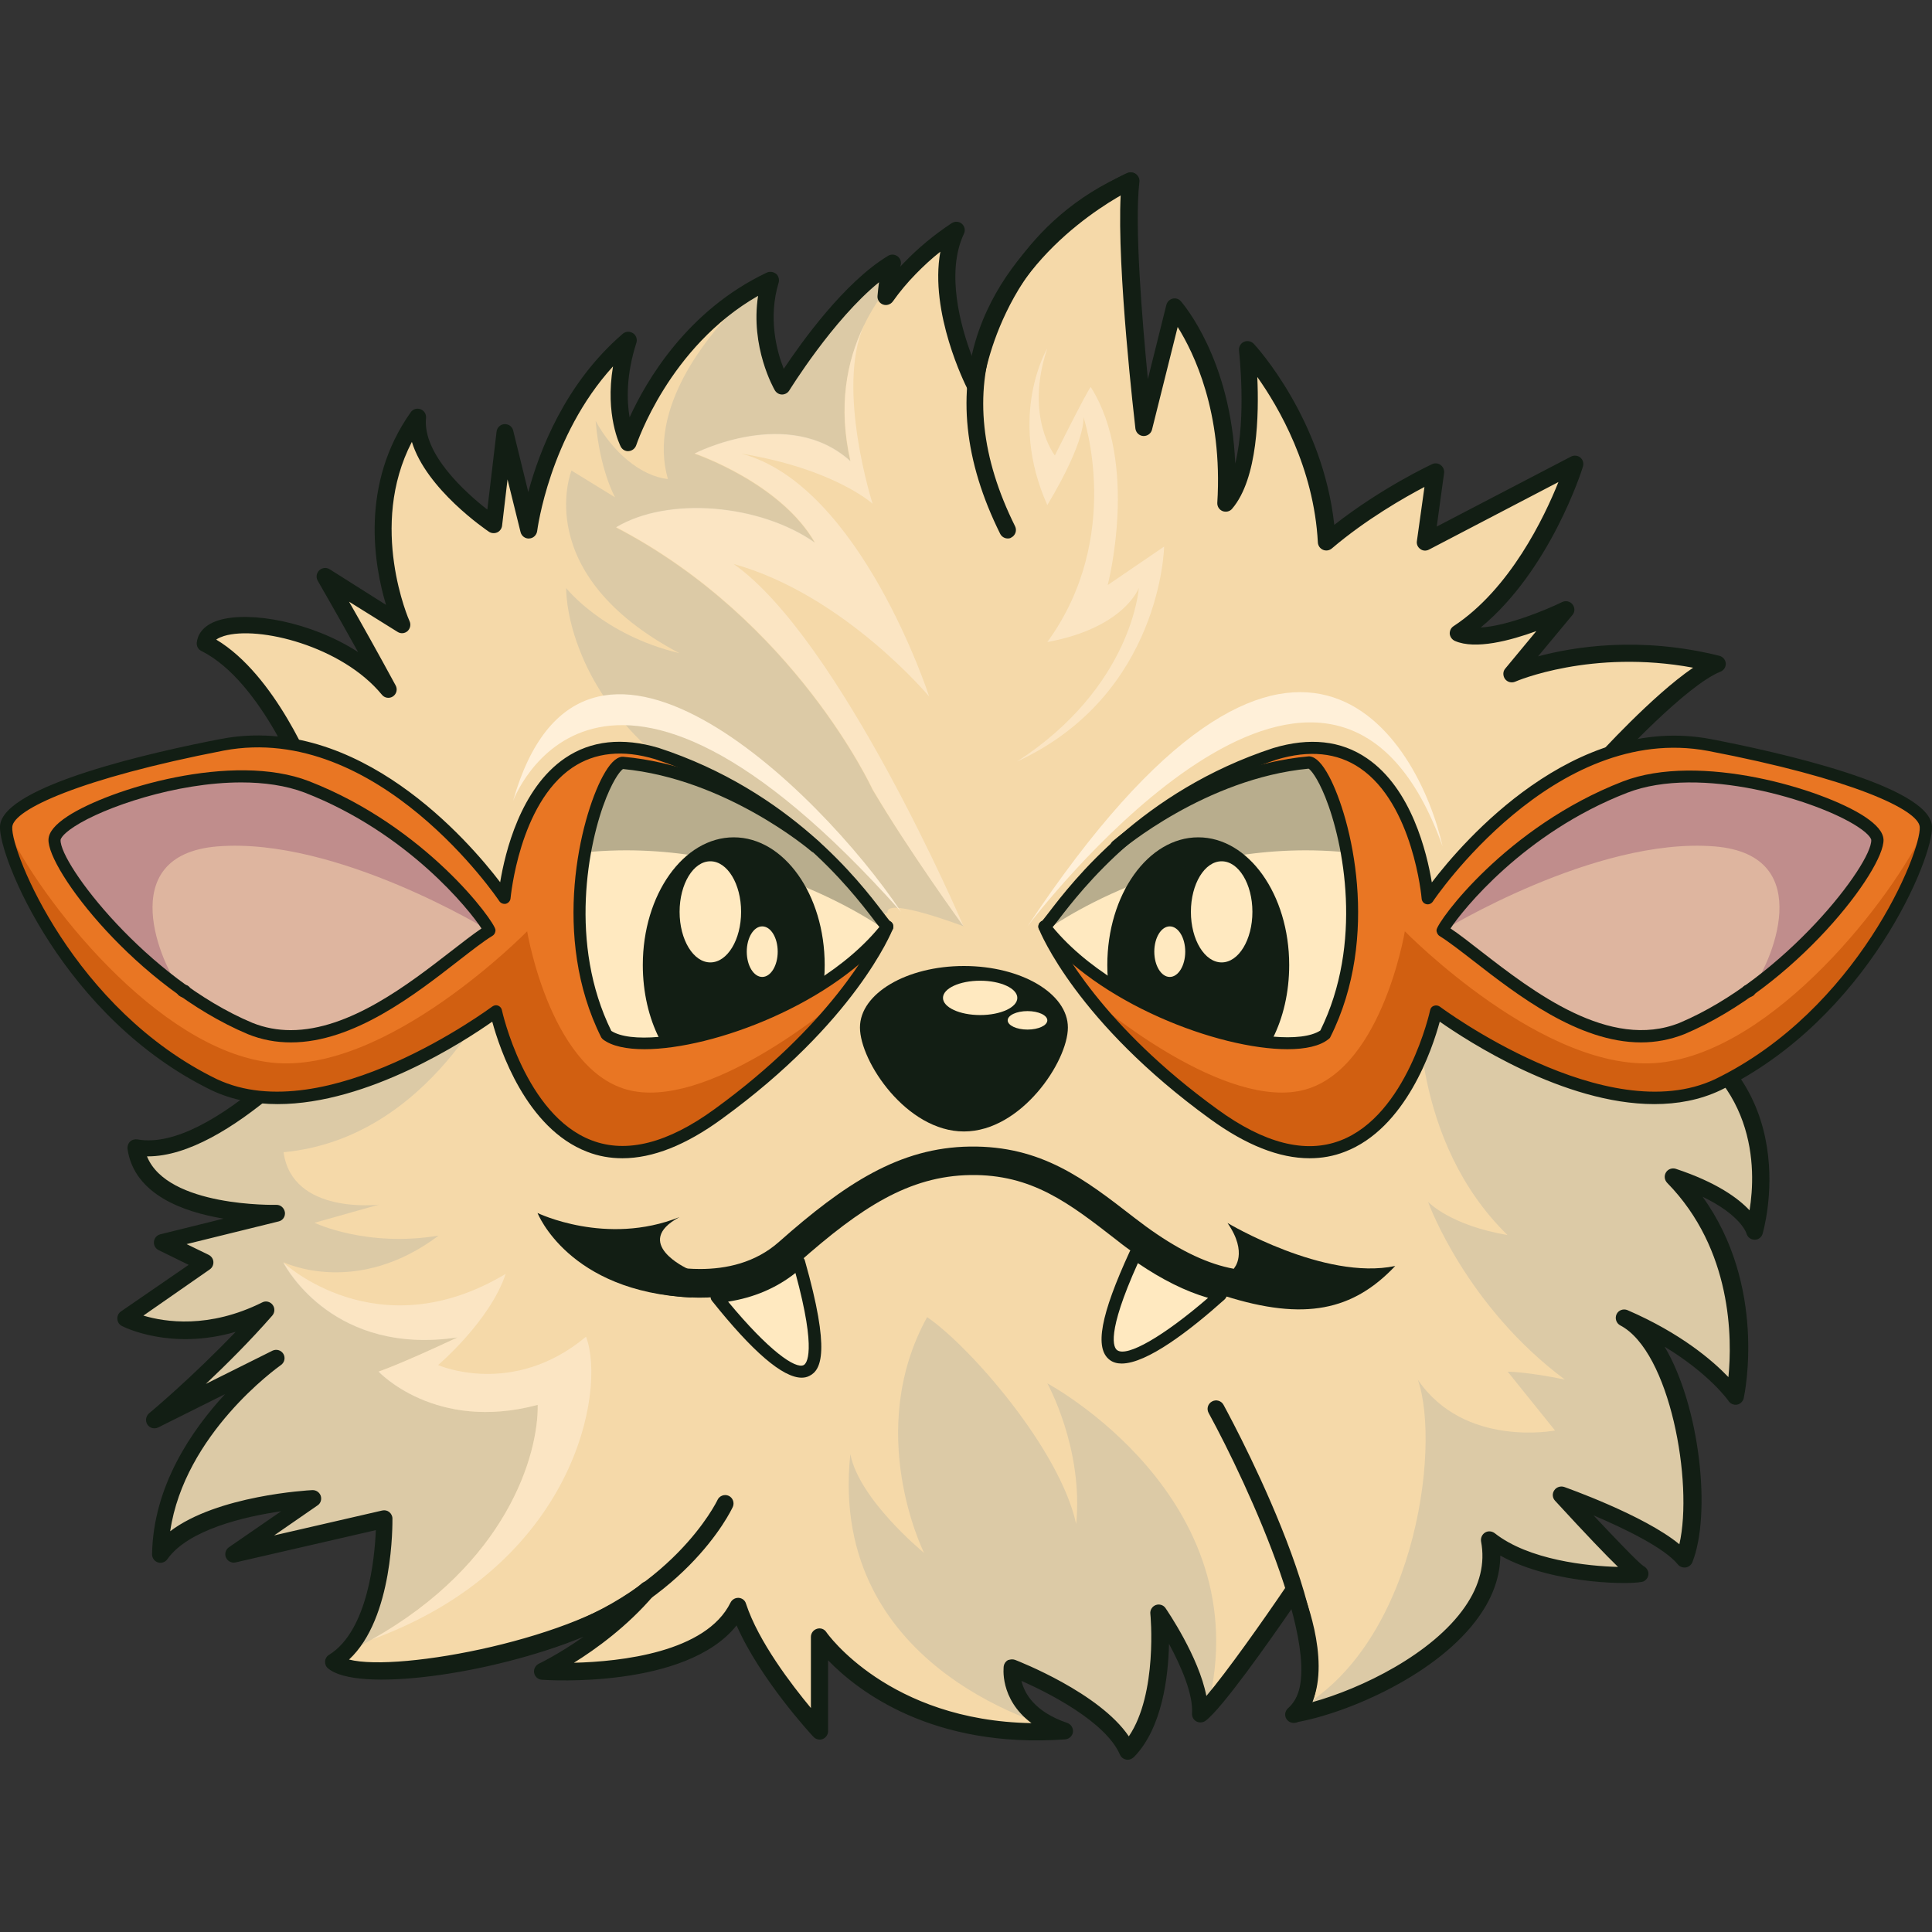
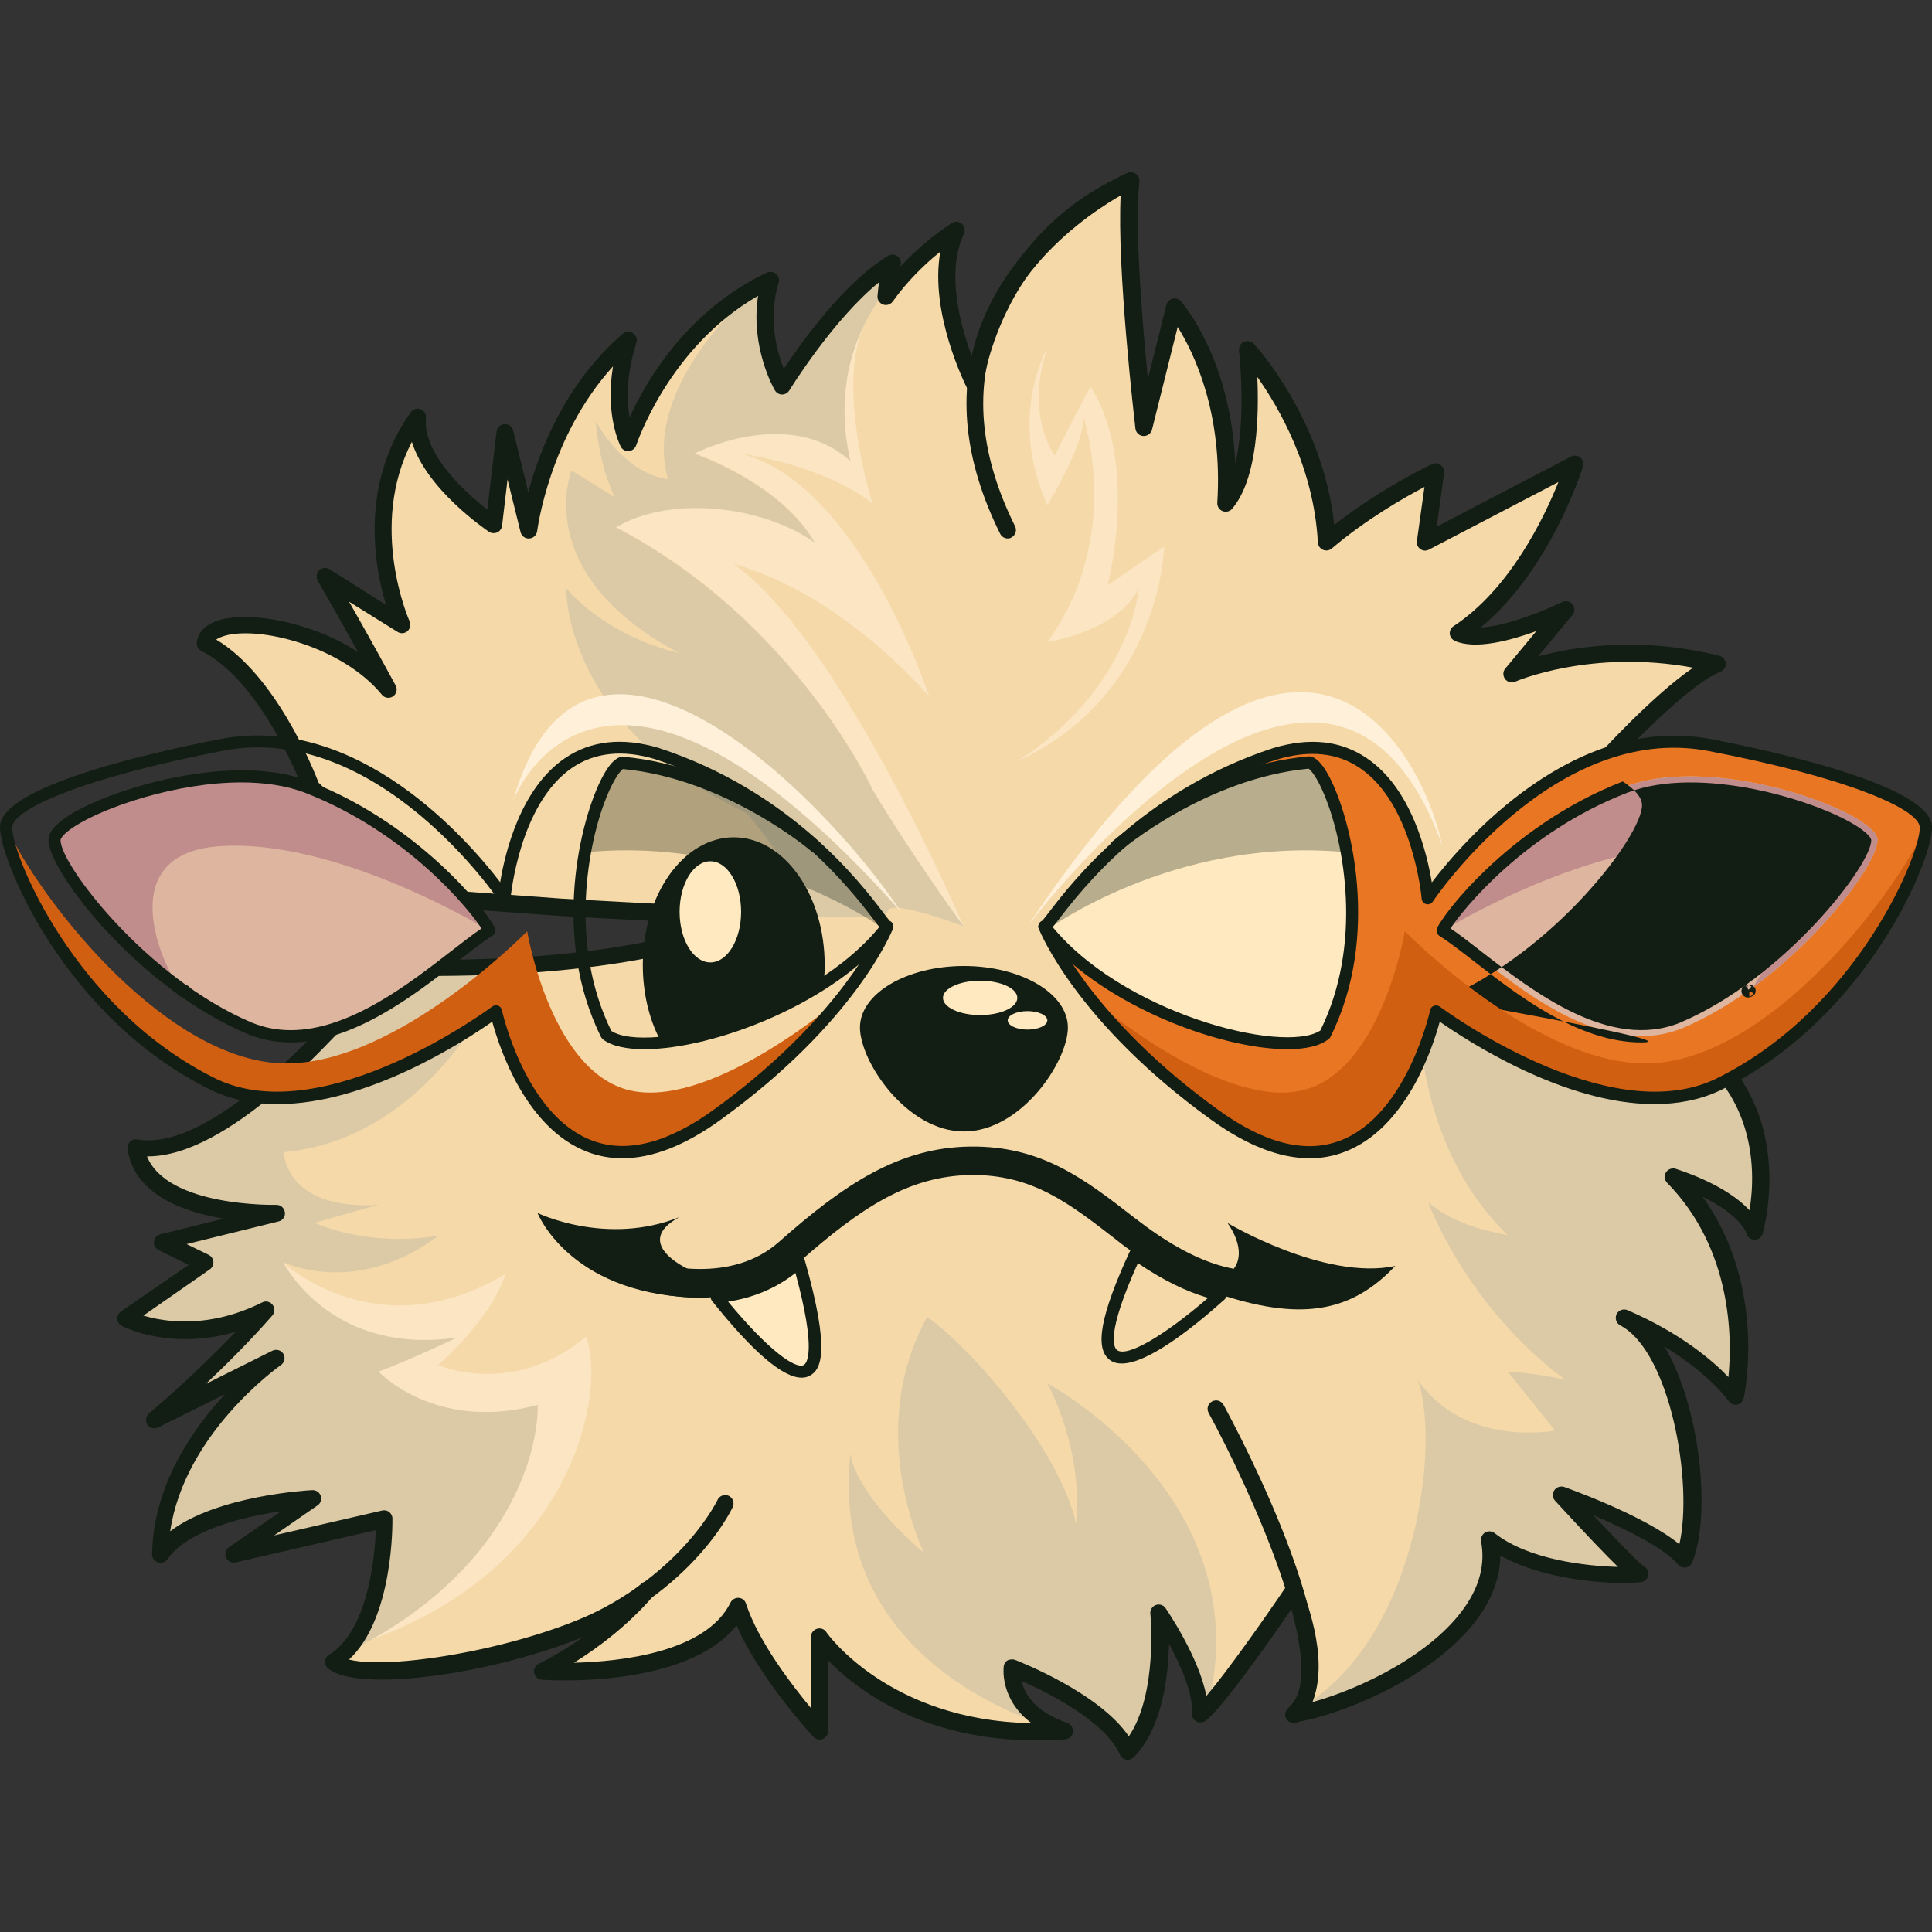
<svg xmlns="http://www.w3.org/2000/svg" version="1.1" id="Слой_1" x="0px" y="0px" viewBox="0 0 1024 1024" style="enable-background:new 0 0 1024 1024;" xml:space="preserve">
  <rect x="0" y="0" width="1024" height="1024" fill="#333333" stroke="none" />
  <style type="text/css">
	.st0{fill:#F5D9A9;}
	.st1{fill:#DCCAA6;}
	.st2{fill:#121E14;}
	.st3{fill:#E97623;}
	.st4{fill:#FFE9C0;}
	.st5{fill:#DEB59F;}
	.st6{opacity:0.3;fill:#121E14;}
	.st7{fill:#C08D8C;}
	.st8{fill:#D15F11;}
	.st9{opacity:0.56;fill:#FFF0D9;}
	.st10{fill:#FFF0D9;}
</style>
  <g>
    <path class="st0" d="M929.6,652.9c0,0-3.7-16.2-42.5-29.2c47.2,48.1,32.4,116.6,32.4,116.6s-16.2-23.8-58.3-41.9   c31.3,16.4,43.2,98,31.3,128.3c-12.8-16-63.5-34.1-64.8-34.5c1.1,1.2,37.8,41,41,42.1c3.2,1.1-51.8,3.2-79.1-18.4   c9.4,49.7-66.6,86.4-103.9,92.9c20-19.4,0-65.9,0-65.9s-31.3,46.3-45.5,61.7c-1.8,1.9-3.2,3.4-4.4,4.2c1.4-20.5-21.6-54-21.6-54   s5.1,50.8-16.5,73.4c-10.8-24.8-61.2-44.3-61.2-44.3s-3.6,22.6,27.6,33.5c0.1,0,0.1,0,0.1,0c-91.8,6.5-129.9-49.7-129.9-49.7v49.7   c0,0-33.2-35.6-43.1-65.9c-19.7,40-103.8,34.2-103.8,34.2s31.7-14.8,55.7-42.9c-36.5,32.4-149.2,52.9-166.5,37.8   c28.1-17.3,27-75.6,27-75.6l-79.9,18.4l42.1-29.2c0,0-62.6,3.2-81,29.2c1.1-60.6,59.8-102.3,61.6-103.5l-64.8,32.3   c1-0.8,32.8-27.5,59.4-57.9c-42.1,21-74.5,4.1-74.5,4.1l42.2-29l-22.8-11.1l60.6-15c0,0-69.2,2-74.6-35.2   c41.3,7.5,102.7-60.7,124.1-86.3c4.9-5.8,7.7-9.4,7.7-9.4s23.3,1.2,55.4,0c3.8-0.1,7.8-0.3,11.8-0.5c33.7-1.9,74.4-6.6,108.1-17.8   c9.9-3.3,20.9-5.9,32.4-8c-50.5-1.4-113.8-5.2-113.8-5.2l-70.2-5.1l-62.2-58.2c0,0-21.9-59.3-56.4-76.6   c1.8-18.2,68.1-10.9,97.2,24.5c-17.3-31.8-33.6-59.9-33.6-59.9l40.9,25.8c0,0-27.2-60.3,8.2-110.2c-2.7,28.2,40.4,57.2,40.4,57.2   l5.9-49l12.7,51.8c0,0,7.3-61.7,52.7-100.8c-10.9,33.6,0,54.5,0,54.5s19-59.6,75.3-86.2c0,0,0,0,0,0c-9.1,30,6.3,56.3,6.3,56.3   s29.2-47.8,58.2-65.4c-1.6,5-2.6,11.2-3.2,17.9c3.9-5.6,8.2-10.6,12.6-15.1c8.6-8.9,17.5-15.7,24.5-20.4   c-15.4,32.6,9.8,81.9,9.8,81.9s8.7-76.1,82.8-108c-4.1,35,7.2,130.6,7.2,130.6l15.9-63.8c0,0,31.8,36,27.5,103.9   c18.3-21.6,11.1-81.3,11.1-81.3s39.1,42.2,42.2,101.8c26.7-22.6,57.6-37,57.6-37l-5.1,37l78.8-41.1c0,0-19.2,61.7-61.4,89.5   c16.5,7.2,56.6-12.3,56.6-12.3l-28.2,33.9c0,0,46.8-20.6,108.5-5.1c-20.6,8.2-60.7,52.7-60.7,52.7l-31.9,79.2l-127.3,13.6   c20.8,3.5,42.9,7.4,64.6,11.7c47.5,9.4,93.5,20.4,121.6,32.2C954,574.2,929.6,652.9,929.6,652.9z" />
    <path class="st1" d="M510.8,491c0,0-40.4-15.4-40.4-7.7c0,2.3-15.9,3-38.2,2.8c-8.4-16.1-20.5-36.3-36.4-55.1   c-56.3-26.8-79.5-62.3-89-87.6c-7.1-18.6-6.7-31.7-6.7-31.7s19.4,24.8,60,34.5c-79.4-42-57.2-96.8-57.2-96.8l23.1,14.2   c0,0-8.1-14.2-10.3-40.5c9,16.5,24,29.3,38.3,30.8c-5.4-18.9-0.2-37.8,8.6-54.4c15.4-28.9,42.1-50.5,43.2-51.4c0,0,0,0,0,0   c-3.9,13.1-3.2,25.4-1.2,35.2c2.6,12.7,7.5,21.1,7.5,21.1s9-14.7,21.9-30.8c10.4-12.9,23.4-26.8,36.3-34.6   c-1.6,5-2.6,11.2-3.2,17.9c-3.4,4.8-6.6,10.1-9.3,15.8c-9.1,19-13.7,42.8-7.1,71.9c-32.9-29.8-82.6-4.1-82.6-4.1   s45.6,15.4,63.8,47.3c-29.2-20.6-77.8-24.7-105.4-8.2c94.8,49.4,135.9,138.9,135.9,138.9C481.7,451,509.9,489.8,510.8,491   L510.8,491z" />
    <path class="st1" d="M285,744.6c0.4,26.6-16.5,84.2-88,124.4c-7,4-14.6,7.7-22.7,11.3c28.1-17.3,27-75.6,27-75.6l-79.9,18.4   l42.1-29.2c0,0-62.6,3.2-81,29.2c1.1-60.6,59.8-102.3,61.6-103.5l-64.8,32.3c1-0.8,32.8-27.5,59.4-57.9c-42.1,21-74.5,4.1-74.5,4.1   l42.2-29l-22.8-11.1l60.6-15c0,0-69.2,2-74.6-35.2c41.3,7.5,102.7-60.7,124.1-86.3l63-9.4l12.4-1.9c0,0-0.2,0.5-0.5,1.3   c-4.7,11.3-41,92-118.3,99.2c4.6,33.3,50.5,27.8,50.5,27.8l-34.1,9.6c0,0,27.4,13.2,65.8,6.8c-43.1,32.4-81,14.7-82.2,14.1l0.1,0.2   c2,3.8,27.4,49.3,92.2,39.6c-31.1,14.6-41.8,18.1-41.8,18.1S230.6,759.2,285,744.6z" />
    <path class="st1" d="M927.2,652.5c0,0-3.7-16.2-42.5-29.2c47.2,48.1,32.4,116.6,32.4,116.6s-16.2-23.8-58.3-41.9   c31.3,16.4,43.2,98,31.3,128.3c-12.8-16-63.5-34.1-64.8-34.5c1.1,1.2,37.8,41,41,42.1c3.2,1.1-51.8,3.2-79.1-18.4   c9.4,49.7-66.6,86.4-103.9,92.9c66.2-32.1,80.8-140.9,68.2-177.1c24.7,36.3,72.7,26.9,72.7,26.9L799.1,727c0,0,10.6,0.1,30.3,4.2   c-52-38.7-71.9-92.5-72.5-94.2c0.6,0.6,12.2,12.5,42.1,17.6c-50.6-49.5-48.7-123.4-46.8-146c47.5,9.4,93.5,20.4,121.6,32.2   C951.6,573.8,927.2,652.5,927.2,652.5z" />
    <path class="st1" d="M640.2,904.6c-1.8,1.9-3.2,3.4-4.4,4.2c1.4-20.5-21.6-54-21.6-54s5.1,50.8-16.5,73.4   c-10.8-24.8-61.2-44.3-61.2-44.3s-3.6,22.6,27.6,33.5c-3.6-0.9-125.7-30.4-113.4-146.7c4.6,23.9,38,51.5,39.1,52.4   c-0.7-1.4-31.7-64.6,1.6-125c22.7,15.5,70.4,70.1,79,109.7c3.9-40.2-15.3-74.6-15.3-74.6S668,793.6,640.2,904.6z" />
    <path class="st2" d="M597.7,932.7c-0.3,0-0.5,0-0.8-0.1c-1.5-0.3-2.7-1.2-3.3-2.6c-7.7-17.7-38.6-33.1-52.2-39.1   c1.5,6.4,6.7,16.3,24.3,22.3c2,0.7,3.2,2.7,3,4.8c-0.3,2.1-2,3.7-4.1,3.9c-70.4,5-109.9-25.6-125.7-41.9v37.5   c0,1.8-1.1,3.5-2.8,4.2c-1.7,0.7-3.7,0.2-4.9-1.1c-1.3-1.3-28.3-30.6-40.8-59.1c-26.7,33.6-99.9,29.1-103.2,28.8   c-2-0.1-3.7-1.6-4.1-3.6s0.7-4,2.5-4.9c0.2-0.1,10.5-5,23.7-14.3c-49.4,20.3-120.5,29.8-135.5,16.7c-1.1-0.9-1.6-2.3-1.5-3.7   c0.1-1.4,0.9-2.7,2.1-3.4c20.7-12.8,24.2-51.6,24.8-66.1l-74.3,17.1c-2.1,0.5-4.2-0.6-5.1-2.5c-0.9-2-0.2-4.3,1.5-5.5l27.7-19.1   c-19.3,2.8-49.2,9.7-60.3,25.4c-1.1,1.6-3.2,2.3-5,1.7c-1.9-0.6-3.1-2.4-3.1-4.3c0.6-36.3,21.2-66,38.7-84.9l-35.5,17.7   c-2,1-4.5,0.3-5.7-1.6c-1.2-1.9-0.8-4.4,0.9-5.9c0.3-0.2,22.9-19.1,45.9-43.2c-34.4,10-59.1-2.5-60.3-3.1c-1.4-0.7-2.3-2.1-2.4-3.7   c-0.1-1.6,0.6-3.1,1.9-4l35.9-24.7l-15.9-7.8c-1.7-0.8-2.7-2.6-2.5-4.5c0.2-1.9,1.5-3.4,3.4-3.9l33.5-8.3   c-21.3-3.5-47.4-12.8-50.9-36.9c-0.2-1.4,0.3-2.9,1.3-3.9c1-1,2.5-1.4,3.9-1.2c39.5,7.2,101.7-63,119.8-84.7   c4.8-5.7,7.5-9.3,7.5-9.3c0.9-1.2,2.3-1.8,3.8-1.7c0.2,0,23.5,1.2,55,0c3.8-0.1,7.8-0.3,11.8-0.5c43-2.4,79-8.3,106.9-17.6   c0.5-0.2,0.9-0.3,1.4-0.5c-41.4-1.7-81.2-4.1-81.7-4.1l-70.3-5.1c-1-0.1-2-0.5-2.7-1.2L162,420.8c-0.5-0.5-0.9-1.1-1.1-1.7   c-0.2-0.6-21.7-57.9-54.2-74.1c-1.7-0.8-2.6-2.6-2.4-4.4c0.3-3.2,2.3-9,11.8-11.9c16.3-4.9,48.8,0.8,73.7,16.9   c-11.9-21.4-21.3-37.6-21.4-37.8c-1-1.8-0.7-4,0.8-5.5c1.5-1.4,3.7-1.7,5.5-0.6l29.9,18.9c-6.3-20.9-13.9-64,13.1-102.1   c1.2-1.7,3.3-2.3,5.2-1.6c1.9,0.7,3.1,2.6,2.9,4.6c-1.9,19.2,21.2,39.8,32.5,48.6l4.9-41.4c0.3-2.1,2-3.8,4.2-3.9   c2.2-0.1,4.1,1.3,4.6,3.4l8,32.6c5.9-21.9,19.6-57.7,50.1-83.9c1.5-1.3,3.7-1.4,5.4-0.3c1.7,1.1,2.4,3.2,1.8,5.1   c-5.5,17.1-5.1,30.7-3.6,39.5c8.8-19.3,30.5-56.7,72.7-76.7c1.9-0.9,4.3-0.3,5.6,1.3c0.8,1.1,1.1,2.6,0.7,4   c-5.7,18.8-1,36.4,2.7,45.7c9.4-14.1,32.1-45.9,55.3-59.9c1.6-1,3.6-0.8,5.1,0.3c1.5,1.2,2.1,3.1,1.5,4.9c-0.1,0.2-0.1,0.4-0.2,0.6   c0.7-0.8,1.4-1.5,2.1-2.2c7.3-7.6,15.8-14.7,25.2-20.9c1.7-1.1,3.9-1,5.4,0.3c1.5,1.3,2,3.5,1.1,5.3c-9.7,20.6-1.8,49.1,4.4,65.4   c6.6-24.2,26.5-73.4,82.4-97.5c1.5-0.6,3.2-0.4,4.4,0.5c1.3,1,2,2.5,1.8,4.1c-2.7,23,1.5,73.8,4.5,104.5l9.8-39.3   c0.4-1.6,1.7-2.9,3.3-3.3c1.6-0.4,3.3,0.1,4.4,1.4c1.2,1.4,26.5,30.7,28.8,86c6.1-24.8,2-59.5,2-59.9c-0.2-1.9,0.8-3.8,2.6-4.6   c1.8-0.8,3.8-0.4,5.2,1c1.6,1.7,36.6,40.1,42.7,96c25-19.6,50.8-31.7,51.9-32.2c1.5-0.7,3.2-0.5,4.5,0.5c1.3,1,2,2.6,1.8,4.2   l-3.9,28.4l71.2-37.1c1.6-0.8,3.5-0.6,4.9,0.5c1.4,1.2,1.9,3,1.4,4.8c-0.7,2.4-17.5,55-54.2,85.3c14.2-0.8,34.8-9.4,43.2-13.5   c1.9-0.9,4.2-0.4,5.5,1.3c1.3,1.7,1.3,4-0.1,5.6l-18.2,21.9c19-5.1,54-10.8,96.1-0.3c1.9,0.5,3.2,2.1,3.4,4c0.1,1.9-1,3.7-2.8,4.4   c-18.1,7.3-53.7,45.7-58.5,50.9l-31.6,78.4c-0.6,1.5-2,2.6-3.7,2.8l-95.5,10.2c11.6,2.1,22.7,4.2,33.2,6.2   c56.4,11.1,97.6,22,122.5,32.4c0,0,0,0,0,0c80.5,34.2,56.1,116.3,55.9,117.1c-0.6,1.9-2.4,3.2-4.4,3.1c-2-0.1-3.7-1.5-4.2-3.5   c0,0-2.9-9.5-23.2-19.3c34.1,47.3,22.4,104.1,21.8,106.8c-0.4,1.7-1.8,3.1-3.5,3.4c-1.7,0.3-3.5-0.4-4.5-1.9   c-0.1-0.2-10-14.3-33.9-28.8c18.8,31.8,24.8,88.7,14.7,114.2c-0.6,1.5-1.9,2.5-3.5,2.8c-1.6,0.2-3.2-0.4-4.2-1.6   c-7-8.7-28.1-19-44.7-26c10.8,11.5,23.6,24.9,26.4,26.8c1.4,0.7,2.5,2.1,2.7,3.7c0.2,1.8-0.8,3.5-2.4,4.4   c-3.6,2-47.9,2.2-76.1-13.6c-0.1,10.7-3.7,21.4-10.9,31.7c-21.5,31.1-70,51.9-97.5,56.7c-1.9,0.3-3.9-0.6-4.7-2.4   c-0.9-1.7-0.5-3.9,0.9-5.2c13-12.6,6.3-39.6,1.9-53c-11.2,16.3-37.2,53.4-46,59.8c-1.4,1-3.3,1.1-4.8,0.3c-1.5-0.8-2.4-2.5-2.3-4.2   c0.7-10.2-5.9-25.3-12.2-36.9c-0.4,17.6-3.6,44.3-18.3,59.7C600.1,932.2,598.9,932.7,597.7,932.7z M536.5,879.5   c0.5,0,1.1,0.1,1.6,0.3c2,0.8,44.6,17.4,60.2,40.5c15.4-22.7,11.5-64.6,11.4-65c-0.2-2,1-3.9,2.9-4.6c1.9-0.7,4.1,0,5.2,1.7   c0.8,1.2,17.6,25.7,21.6,46.5c10.8-12.7,29.9-39.7,42.5-58.3c0.9-1.4,2.5-2.1,4.1-1.9c1.6,0.2,3,1.2,3.7,2.7   c0.7,1.7,15.8,37.3,5.8,60.8c26.1-7.2,63.7-25.5,81-50.6c7.9-11.4,10.7-23,8.5-34.6c-0.3-1.8,0.5-3.7,2.1-4.7   c1.6-1,3.6-0.8,5.1,0.3c18.1,14.3,49.4,17.5,65.4,17.9c-6.3-6.1-16.5-16.7-33.4-35.1c-1.4-1.5-1.6-3.8-0.4-5.5   c1.1-1.7,3.3-2.4,5.2-1.8c0.5,0.2,42.4,14.9,61.1,30.4c7.5-32.7-5-102.2-31.3-116c-2.1-1.1-3-3.7-2-5.9c1-2.2,3.6-3.1,5.8-2.2   c28.2,12.2,45.1,26.7,53.5,35.5c2-20.1,2.2-67.6-32.5-103c-1.4-1.5-1.7-3.7-0.6-5.5c1.1-1.8,3.3-2.5,5.2-1.9   c21.7,7.2,33.1,15.6,39.1,22c3.5-21.5,4.6-71.7-53-96.2c-24.3-10.2-64.9-20.9-120.7-31.9c-19.7-3.9-41.4-7.8-64.4-11.6   c-2.2-0.4-3.8-2.3-3.7-4.5c0.1-2.2,1.8-4.1,4-4.3l124.6-13.3l30.9-76.7c0.2-0.5,0.5-0.9,0.8-1.3c1.4-1.6,30-33.1,51.6-47.8   c-53.9-10-93.9,7.2-94.3,7.4c-1.9,0.8-4.1,0.3-5.4-1.4c-1.2-1.7-1.2-4,0.1-5.5l16.5-19.9c-13.7,5-32.3,10-43.2,5.2   c-1.5-0.7-2.5-2.1-2.7-3.7c-0.1-1.6,0.6-3.2,2-4.1c30-19.7,48.2-57.9,55.6-76.4l-68.6,35.8c-1.5,0.8-3.3,0.7-4.6-0.3   c-1.4-1-2.1-2.6-1.8-4.3l4-28.6c-10.7,5.6-31,17.2-49.1,32.6c-1.3,1.1-3.1,1.4-4.7,0.7c-1.6-0.7-2.6-2.2-2.7-3.9   c-2.1-39.6-20.7-71.6-32.1-87.7c0.9,19.7,0.3,53.8-13.3,69.8c-1.2,1.5-3.3,2-5.1,1.3c-1.8-0.7-2.9-2.5-2.8-4.4   c3-48-12.5-79.6-21-93.2l-13.6,54.4c-0.5,2.1-2.5,3.5-4.6,3.4c-2.2-0.1-3.9-1.8-4.2-3.9c-0.4-3.7-9.9-84.6-7.8-123.9   C529.6,135.2,521,203.6,521,204.3c-0.2,2-1.7,3.5-3.6,3.9c-1.9,0.3-3.9-0.6-4.8-2.4c-0.9-1.8-20.1-40-14.2-72.4   c-4.7,3.7-9,7.7-13,11.8c-4.5,4.6-8.6,9.5-12.2,14.6c-1.2,1.6-3.3,2.3-5.2,1.6c-1.9-0.7-3.1-2.6-2.9-4.6c0.2-2.5,0.5-4.9,0.8-7.2   c-24.6,20-47.3,57-47.6,57.4c-0.8,1.3-2.3,2.1-3.8,2.1c0,0,0,0,0,0c-1.6,0-3-0.9-3.8-2.2c-0.6-1-13.1-23-8.9-50.1   c-47.4,27.1-64.4,78.7-64.6,79.2c-0.6,1.7-2.1,2.9-3.9,3.1c-1.8,0.2-3.5-0.8-4.3-2.4c-0.4-0.8-8.4-16.6-4.1-42.5   c-33.8,37.1-40.1,86.7-40.2,87.3c-0.3,2.1-2,3.8-4.2,3.9c-2.1,0.2-4.1-1.3-4.6-3.4l-6.9-27.9l-2.9,24.6c-0.2,1.5-1.2,2.9-2.6,3.5   c-1.4,0.6-3.1,0.5-4.4-0.4c-1.6-1.1-33.1-22.5-40.8-47.6c-23.3,44.8-1.5,94.6-1.2,95.1c0.8,1.8,0.3,3.9-1.1,5.2   c-1.5,1.3-3.6,1.5-5.3,0.4L185,318.9c6.4,11.2,15.5,27.4,24.7,44.4c1.1,2,0.5,4.5-1.4,5.8c-1.9,1.3-4.5,0.9-5.9-0.9   c-21.2-25.8-65.4-36.7-83.7-31.1c-1.2,0.4-2.9,1-4.1,1.9c31.3,18.7,51.2,67.9,54.3,75.9l60.3,56.4l68.6,5c0.6,0,63.8,3.9,113.6,5.2   c2.3,0.1,4.2,1.8,4.3,4.1c0.2,2.3-1.4,4.3-3.7,4.7c-11.9,2.2-22.6,4.8-31.8,7.9c-28.7,9.6-65.4,15.6-109.2,18   c-4.1,0.2-8.1,0.4-11.9,0.5c-26.1,1-46.7,0.4-53.4,0.1c-1.3,1.6-3.4,4.3-6.3,7.7c-22.9,27.4-78.6,88.4-121,88.4c-0.2,0-0.3,0-0.5,0   c10.9,27,67.9,25.7,68.5,25.7c2.3-0.1,4.2,1.6,4.6,3.9c0.3,2.3-1.1,4.4-3.4,4.9l-48.7,12l11.7,5.7c1.4,0.7,2.4,2.1,2.5,3.7   c0.1,1.6-0.6,3.1-1.9,4L76,697.3c11.4,3.4,34.7,7.1,63-7c1.9-1,4.2-0.4,5.5,1.3c1.3,1.7,1.2,4.1-0.2,5.7   c-11.7,13.4-24.5,26.1-35.2,36.2l35.3-17.6c2.1-1,4.6-0.3,5.8,1.7c1.2,2,0.6,4.6-1.3,5.9c-2.2,1.6-51.1,36.6-58.7,88.1   c25-19,73-21.7,75.3-21.8c2-0.1,3.8,1.1,4.5,3c0.6,1.9,0,4-1.7,5.1l-23,15.9l57.3-13.2c1.3-0.3,2.7,0,3.7,0.8s1.7,2.1,1.7,3.4   c0,2.3,0.7,52.8-23,74.8c26.8,6.9,122.6-11.4,155.1-40.3c1.8-1.6,4.4-1.5,6.1,0.2c1.7,1.6,1.8,4.3,0.3,6.1   c-14.1,16.5-30.6,28.4-42.3,35.7c24.8-0.6,70-5.5,83-31.9c0.8-1.6,2.5-2.6,4.3-2.5c1.8,0.1,3.4,1.3,3.9,3.1   c6.6,20.1,24.2,43,34.4,55.3v-37.7c0-2,1.3-3.7,3.2-4.3c1.9-0.6,3.9,0.1,5,1.8c0.3,0.5,33,46.9,108.7,48.2   c-17.2-12.9-14.7-30-14.7-30.2c0.2-1.3,1-2.5,2.2-3.2C534.9,879.7,535.7,879.5,536.5,879.5z M870.1,830   C870.1,830,870.1,830,870.1,830C870.1,830,870.1,830,870.1,830z" />
    <g>
      <path class="st3" d="M1020.8,438c0.9,13.3-32.1,98.9-110.4,136.9c-60,28.2-149.2-38.9-149.2-38.9s-26,121.5-117.8,54.4    c-31-22.5-52.1-44.4-65.9-61.9c0,0,0,0,0,0c-17.7-22.4-23.7-37.5-23.7-37.5c2.6,0.9,37.8-64,122.2-91.6    c72.7-21.8,80.9,76.5,80.9,76.5s64.5-97.1,149.2-81.2C974.8,408,1019.9,424.8,1020.8,438z" />
      <path class="st4" d="M702.3,548.4c-7,1.8-16.6,2.7-27.8,2.2c-23.6-1.2-54.9-9.3-87.3-31.4c-11.1-7.6-22.4-16.8-33.6-28.1    c13.5-21.5,66.6-78.5,140.4-86.9C694,404.2,738.7,464,702.3,548.4z" />
      <path class="st5" d="M995.1,445c0.5,11.2-27.7,50.4-66.5,78.7c-0.7,0.5-1.4,1-2,1.4c-0.1,0.1-0.2,0.2-0.3,0.2    c-10.9,7.7-22.6,14.6-34.7,19.7c-49.1,19.8-102.4-36.6-126.8-51.8l0-0.2c0.3-3.3,35.4-52.2,96.6-76    C908.8,398.7,994.5,430.5,995.1,445z" />
      <path class="st2" d="M682.4,556.1c-36.6,0-101.1-24.3-131.4-63.1c-1.1-1.4-0.8-3.4,0.6-4.5c1.4-1.1,3.4-0.8,4.5,0.6    c37.4,47.8,124.1,69.9,143.7,57.1c22.8-46.1,12.4-99.4,2.6-123.8c-4.3-10.6-7.7-14.3-8.8-15c-54.6,5.2-99.2,43.1-99.7,43.5    c-1.3,1.2-3.4,1-4.6-0.3c-1.2-1.3-1-3.4,0.3-4.6c1.9-1.6,46.9-40,103.9-45.1c0.2,0,0.5,0,0.7,0c3.3,0.4,6.6,3.8,10.2,10.5    c11.8,22.1,27.5,84.9,0.7,138.3c-0.2,0.5-0.6,0.8-1,1.1C699.6,554.4,692,556.1,682.4,556.1z" />
-       <path class="st2" d="M683.3,511.5c0,14.5-3.2,28-8.8,39c-23.6-1.2-54.9-9.3-87.3-31.4c-0.2-2.5-0.3-5-0.3-7.6    c0-37.4,21.6-67.7,48.2-67.7S683.3,474.1,683.3,511.5z" />
      <ellipse class="st4" cx="647.5" cy="483.3" rx="16.3" ry="26.8" />
      <ellipse class="st4" cx="620" cy="504.4" rx="8.2" ry="13.4" />
      <path class="st6" d="M553.6,493.7c0,0,67.9-50.7,159.7-42c-6-21.2-11.7-40.3-19.3-47.5C686.7,400.9,607.9,409.1,553.6,493.7z" />
      <path class="st2" d="M926.5,528.7c-0.9,0-1.6-0.3-2.2-0.8c-1.1-0.8-1.6-2.4-1.1-3.7c0.2-0.5,0.9-2.1,3.2-2.3c0.2,0,0.5,0,0.9,0    c1.4,0,2.6,0.9,3.1,2.2c0.4,1.3,0,2.8-1.1,3.6C928.2,528.4,927.3,528.7,926.5,528.7z M927.2,525.6v2.7c0.7-0.2,1.7-0.8,2.1-2    L927.2,525.6z M926.5,524.2l0.3,0.4l1.5-1.7c-0.7-0.5-1.4-0.7-1.9-0.7L926.5,524.2z M926.2,522.3c-0.4,0-0.7,0.2-0.9,0.3l1.2,1.6    L926.2,522.3z" />
      <path class="st7" d="M995.1,445c0.5,11.2-27.7,50.4-66.5,78.7c9.1-11,36.2-70.6-20-75.1c-63.1-5-143.9,44.7-143.9,44.7l0-0.2    c0.3-3.3,35.4-52.2,96.6-76C908.8,398.7,994.5,430.5,995.1,445z" />
-       <path class="st2" d="M869.8,552.5c-33.2,0-65.7-25.2-88.7-43.1c-7.1-5.5-13.3-10.3-18.1-13.3c-1-0.6-1.7-2-1.6-3.2    c0.4-4.5,36.8-54.7,98.7-78.7c40.5-15.7,105.8,4,128,18.5c6.7,4.4,10,8.4,10.2,12.3c0.6,15.8-46.7,78.3-105.5,103.1    C885.2,551.1,877.5,552.5,869.8,552.5z M768.8,492.1c4.7,3.1,10.1,7.4,16.3,12.2c27.1,21,68,52.8,105.2,37.8    c55.8-23.6,102-84.3,101.5-96.9c0-0.1-0.2-2.5-7.3-7.1c-21.3-13.9-83.6-32.9-122.1-17.9C807.7,441.4,775,482.6,768.8,492.1z     M766.4,490.6C766.4,490.6,766.4,490.6,766.4,490.6C766.4,490.6,766.4,490.6,766.4,490.6C766.4,490.6,766.4,490.6,766.4,490.6z" />
+       <path class="st2" d="M869.8,552.5c-33.2,0-65.7-25.2-88.7-43.1c-7.1-5.5-13.3-10.3-18.1-13.3c-1-0.6-1.7-2-1.6-3.2    c0.4-4.5,36.8-54.7,98.7-78.7c6.7,4.4,10,8.4,10.2,12.3c0.6,15.8-46.7,78.3-105.5,103.1    C885.2,551.1,877.5,552.5,869.8,552.5z M768.8,492.1c4.7,3.1,10.1,7.4,16.3,12.2c27.1,21,68,52.8,105.2,37.8    c55.8-23.6,102-84.3,101.5-96.9c0-0.1-0.2-2.5-7.3-7.1c-21.3-13.9-83.6-32.9-122.1-17.9C807.7,441.4,775,482.6,768.8,492.1z     M766.4,490.6C766.4,490.6,766.4,490.6,766.4,490.6C766.4,490.6,766.4,490.6,766.4,490.6C766.4,490.6,766.4,490.6,766.4,490.6z" />
      <path class="st8" d="M1020.8,438c0.9,13.3-32.1,98.9-110.4,136.9c-60,28.2-149.2-38.9-149.2-38.9s-26,121.5-117.8,54.4    c-31-22.5-52.1-44.4-65.9-61.9c1.9,1.6,66.9,57.4,110.3,49.9c44-7.6,56.8-84.8,56.8-84.8s74.7,76.4,135.5,69.6    C940.6,556.5,1003.1,476.3,1020.8,438z" />
      <path class="st2" d="M694.1,613.9c-16.1,0-33.7-7-52.7-20.8c-70.6-51.2-90-98.8-90.8-100.8c-0.5-1.2-0.2-2.5,0.7-3.4    c0.3-0.3,0.6-0.6,1-0.7c0.7-0.8,2.2-2.8,3.7-4.7c12.2-15.9,49.2-64.2,118.8-87c19.3-5.8,36-4,49.7,5.4    c23.7,16.1,31.8,50.2,34.4,65.8c16.7-21.9,75.1-89.6,147.7-76c34.8,6.7,116,24.6,117.4,46.2c1.1,15.8-33.7,101.9-112.2,140    c-11,5.2-22.9,7.3-35,7.3c-47.9,0-99.1-33.5-113.7-43.7c-3.9,14.4-17.9,56.6-50.4,69C706.8,612.8,700.6,613.9,694.1,613.9z     M557.5,491.9c4.5,9.6,26.8,51.9,87.7,96c24.8,18.1,46.7,23.7,65.2,16.6c35.3-13.4,47.5-68.5,47.6-69.1c0.2-1.1,1-2,2-2.3    c1-0.4,2.2-0.2,3.1,0.4c0.9,0.7,88.3,65.6,145.9,38.5c75.6-36.7,109.4-120.5,108.5-133.7c-0.6-9.1-36-25.7-112.2-40.3    c-81.7-15.3-145.3,78.9-145.9,79.9c-0.8,1.1-2.2,1.7-3.5,1.3c-1.3-0.3-2.3-1.5-2.4-2.9c0-0.5-4.5-50.1-32.7-69.2    c-12-8.2-26.9-9.7-44.1-4.5c-67.6,22.1-103.7,69.3-115.6,84.8C559.6,489.3,558.5,490.8,557.5,491.9z" />
    </g>
    <g>
-       <path class="st3" d="M3.2,438C2.4,451.3,35.4,537,113.6,574.9c60,28.2,149.2-38.9,149.2-38.9s26,121.5,117.8,54.4    c31-22.5,52.1-44.4,65.9-61.9c0,0,0,0,0,0c17.7-22.4,23.7-37.5,23.7-37.5c-2.6,0.9-37.8-64-122.2-91.6    c-72.7-21.8-80.9,76.5-80.9,76.5s-64.5-97.1-149.2-81.2C49.2,408,4.1,424.8,3.2,438z" />
-       <path class="st4" d="M321.7,548.4c7,1.8,16.6,2.7,27.8,2.2c23.6-1.2,54.9-9.3,87.3-31.4c11.1-7.6,22.4-16.8,33.6-28.1    c-13.5-21.5-66.6-78.5-140.4-86.9C330,404.2,285.3,464,321.7,548.4z" />
      <path class="st5" d="M28.9,445c-0.5,11.2,27.7,50.4,66.5,78.7c0.7,0.5,1.4,1,2,1.4c0.1,0.1,0.2,0.2,0.3,0.2    c10.9,7.7,22.6,14.6,34.7,19.7c49.1,19.8,102.4-36.6,126.8-51.8l0-0.2c-0.3-3.3-35.4-52.2-96.6-76    C115.2,398.7,29.5,430.5,28.9,445z" />
      <path class="st2" d="M341.6,556.1c-9.5,0-17.2-1.6-21.9-5.1c-0.4-0.3-0.7-0.7-1-1.1c-26.8-53.4-11.1-116.2,0.7-138.3    c3.6-6.7,6.9-10.1,10.2-10.5c0.2,0,0.5,0,0.7,0c57,5.1,102,43.4,103.9,45.1c1.3,1.2,1.5,3.2,0.3,4.6c-1.2,1.3-3.2,1.5-4.6,0.3    c-0.4-0.4-45.1-38.3-99.7-43.5c-1,0.6-4.4,4.2-8.8,15c-9.8,24.3-20.1,77.7,2.6,123.8c19.6,12.7,106.3-9.3,143.7-57.1    c1.1-1.4,3.1-1.7,4.5-0.6c1.4,1.1,1.7,3.1,0.6,4.5C442.6,531.8,378.2,556.1,341.6,556.1z" />
      <path class="st2" d="M340.7,511.5c0,14.5,3.2,28,8.8,39c23.6-1.2,54.9-9.3,87.3-31.4c0.2-2.5,0.3-5,0.3-7.6    c0-37.4-21.6-67.7-48.2-67.7S340.7,474.1,340.7,511.5z" />
      <ellipse class="st4" cx="376.5" cy="483.3" rx="16.3" ry="26.8" />
-       <ellipse class="st4" cx="404" cy="504.4" rx="8.2" ry="13.4" />
      <path class="st6" d="M470.4,493.7c0,0-67.9-50.7-159.7-42c6-21.2,11.7-40.3,19.3-47.5C337.3,400.9,416.1,409.1,470.4,493.7z" />
      <path class="st2" d="M97.5,528.7c-0.8,0-1.7-0.3-2.6-1c-1.1-0.8-1.6-2.3-1.1-3.6c0.4-1.3,1.7-2.2,3.1-2.2c0.3,0,0.7,0,0.9,0    c2.3,0.2,3,1.8,3.2,2.3c0.4,1.2,0,2.7-1,3.6C99.2,528.3,98.4,528.7,97.5,528.7z M97.2,528.4L97.2,528.4L97.2,528.4z M96.8,525.7    l-2.1,0.6c0.4,1.2,1.3,1.8,2.1,2V525.7z M97.5,522.2c-0.5,0-1.2,0.2-1.8,0.6l1.4,1.8l0.3-0.4L97.5,522.2    C97.6,522.2,97.6,522.2,97.5,522.2z M97.8,522.3l-0.3,1.9l1.2-1.6C98.6,522.4,98.2,522.3,97.8,522.3z" />
      <path class="st7" d="M28.9,445c-0.5,11.2,27.7,50.4,66.5,78.7c-9.1-11-36.2-70.6,20-75.1c63.1-5,143.9,44.7,143.9,44.7l0-0.2    c-0.3-3.3-35.4-52.2-96.6-76C115.2,398.7,29.5,430.5,28.9,445z" />
      <path class="st2" d="M154.2,552.5c-7.6,0-15.3-1.3-22.9-4.4C72.3,523.2,25,460.7,25.7,444.9c0.2-3.9,3.5-7.9,10.2-12.3    c22.2-14.5,87.5-34.3,128-18.5c61.9,24.1,98.3,74.3,98.7,78.7c0.1,1.2-0.5,2.6-1.6,3.2l0,0c-4.9,3-11,7.8-18.1,13.3    C219.9,527.2,187.4,552.5,154.2,552.5z M127.9,414.7c-34.4,0-72.7,13.1-88.5,23.4c-7.1,4.6-7.3,7-7.3,7.1    c-0.5,12.6,45.7,73.4,101.6,96.9c6.7,2.7,13.5,3.9,20.4,3.9c31.1,0,62.6-24.5,84.8-41.7c6.2-4.8,11.6-9,16.3-12.2    c-6.2-9.6-38.9-50.7-93.7-72C151.5,416.3,139.9,414.7,127.9,414.7z M257.6,490.6C257.6,490.6,257.6,490.6,257.6,490.6    C257.6,490.6,257.6,490.6,257.6,490.6C257.6,490.6,257.6,490.6,257.6,490.6z" />
      <path class="st8" d="M3.2,438C2.4,451.3,35.4,537,113.6,574.9c60,28.2,149.2-38.9,149.2-38.9s26,121.5,117.8,54.4    c31-22.5,52.1-44.4,65.9-61.9c-1.9,1.6-66.9,57.4-110.3,49.9c-44-7.6-56.8-84.8-56.8-84.8s-74.7,76.4-135.5,69.6    C83.4,556.5,20.9,476.3,3.2,438z" />
      <path class="st2" d="M329.9,613.9c-6.5,0-12.7-1.1-18.6-3.4c-32.5-12.4-46.5-54.7-50.4-69c-14.5,10.2-65.8,43.7-113.7,43.7    c-12.1,0-23.9-2.1-35-7.3C33.7,539.7-1,453.7,0,437.8c1.4-21.6,82.6-39.5,117.4-46.2c72.6-13.6,131,54.1,147.7,76    c2.6-15.7,10.7-49.7,34.4-65.8c13.7-9.3,30.4-11.1,49.6-5.4c69.7,22.8,106.7,71.1,118.8,87c1.5,1.9,3,4,3.7,4.7    c0.4,0.2,0.7,0.4,1,0.7c0.9,0.9,1.1,2.2,0.7,3.4c-0.8,2-20.2,49.7-90.8,100.9C363.6,606.9,346,613.9,329.9,613.9z M262.9,532.8    c0.4,0,0.8,0.1,1.1,0.2c1,0.4,1.8,1.3,2,2.3c0.1,0.6,12.3,55.7,47.6,69.1c18.5,7.1,40.4,1.5,65.2-16.6    c60.8-44.1,83.1-86.3,87.7-96c-1-1.1-2.1-2.6-3.6-4.6c-11.9-15.5-48-62.6-115.6-84.8c-17.2-5.2-32-3.6-44,4.5    c-28.2,19.2-32.6,68.7-32.7,69.2c-0.1,1.4-1.1,2.5-2.4,2.9c-1.3,0.3-2.7-0.2-3.5-1.3c-0.6-1-64.3-95.2-146-79.9    C42.4,412.6,7.1,429.1,6.5,438.3C5.6,451.5,39.4,535.3,115,572c57.6,27.1,145-37.9,145.9-38.5    C261.5,533.1,262.2,532.8,262.9,532.8z" />
    </g>
    <path class="st2" d="M566,544.6c0,18-24.7,55.1-55.1,55.1s-55.1-37.1-55.1-55.1c0-18,24.7-32.6,55.1-32.6S566,526.6,566,544.6z" />
    <ellipse class="st4" cx="519.5" cy="528.9" rx="19.7" ry="9.1" />
    <ellipse class="st4" cx="544.6" cy="540.8" rx="10.5" ry="4.9" />
    <g>
      <path class="st2" d="M690.4,684.5c-8.4,2.8-16.7,4.1-24.6,4.1c-6.5,0-12.7-0.8-18.8-2.2c-17.1-4-32.5-12.7-45.2-21.7    c-3.5-2.5-6.8-4.9-9.9-7.4c-25.1-19.5-44.9-35-77.6-34.5c-32.6,0.5-58.1,17.3-90.8,46.2c-0.2,0.2-0.4,0.3-0.6,0.5    c-13.3,11.8-28.7,16.6-43.1,17.9c-25.4,2.3-47.6-6.3-49-6.9c-3.9-1.5-5.7-5.9-4.2-9.8c1.5-3.9,5.9-5.7,9.8-4.2    c0.3,0.1,15.8,6.1,34.6,6.1c13.8,0,29.3-3.2,41.9-14.4c34.8-30.8,63.8-50,101.2-50.5c37.9-0.5,60.7,17.2,87.1,37.7    c33.1,25.7,59.1,33.4,84.4,24.8c3.9-1.3,8.2,0.8,9.6,4.7C696.4,678.9,694.3,683.2,690.4,684.5z" />
      <path class="st2" d="M650.6,648.2c0,0,51.3,30.7,88.9,22.8c-22.3,23.6-48,29.3-90.3,15.9c7.7-3.9,4.8-14.6,4.8-14.6    S661.7,664.2,650.6,648.2z" />
      <path class="st2" d="M364.3,672.4c0,0-29.6-13.6-4.2-27.3c-38.8,15.5-75.2-2.2-75.2-2.2s16.3,41.8,81.5,44.8    C371.4,677,364.3,672.4,364.3,672.4z" />
      <path class="st4" d="M379.8,687.4c14.4-1.3,29.8-6.1,43.1-17.9c0.2-0.2,0.4-0.3,0.6-0.5C453.8,775.9,394.6,706,379.8,687.4z" />
      <path class="st2" d="M424.9,730.2c-10,0-26-13.7-47.6-40.8c-0.7-0.9-0.9-2.2-0.4-3.3c0.5-1.1,1.5-1.8,2.7-1.9    c16.2-1.5,30.1-7.2,41.2-17.1l0.6-0.5c0.8-0.7,2-1,3-0.7c1.1,0.3,1.9,1.1,2.2,2.2c13.7,48.3,8.6,58,2.5,61.1    C427.8,729.9,426.4,730.2,424.9,730.2z M385.9,689.9c21.6,26.1,35.8,35.9,40.1,33.6c1.3-0.7,7.2-6.2-4.4-48.8    C411.5,682.7,399.5,687.8,385.9,689.9z" />
-       <path class="st4" d="M647,686.4c-14.1,12.6-91.7,79-45.2-21.7C614.5,673.7,629.9,682.4,647,686.4z" />
      <path class="st2" d="M594.5,722.7c-2.4,0-4.6-0.6-6.3-1.9c-8.2-6.1-4.9-23.8,10.6-57.5c0.4-0.9,1.2-1.5,2.1-1.8    c0.9-0.2,1.9-0.1,2.7,0.5c15.6,11,30.1,17.9,44.1,21.2c1.2,0.3,2.1,1.2,2.4,2.3c0.3,1.2-0.1,2.4-1,3.2    C630.9,705,608,722.7,594.5,722.7z M603.1,669.5c-17,37.7-12.8,44.8-11,46.1c5.2,3.9,24.7-7.4,48.2-27.7    C628.3,684.4,616.1,678.3,603.1,669.5z" />
    </g>
    <path class="st9" d="M510.7,491c-0.9-1.2-29-40-48.2-72.7c0,0-41.1-89.5-135.9-138.9c27.6-16.5,76.2-12.3,105.4,8.2   c-18.2-31.9-63.8-47.3-63.8-47.3s49.7-25.7,82.6,4.1c-6.6-29-2.1-52.9,7.1-71.9c0,0,0,0,0,0C443,206,462.5,267,462.5,267   s-20.2-18.5-69.7-26.6c63.3,16.5,99.7,128.8,99.7,128.8s-45.1-54-103.7-70.3C445.2,338.5,509.8,488.7,510.7,491z" />
    <path class="st9" d="M555.1,184.6c0,0-21.3,35.5,0,83.1c21.3-35.5,19.1-46.8,19.1-46.8s21.6,63.5-19.1,119.4   c41-7.6,48.5-28.7,48.5-28.7s-3.3,52.3-64.5,92c76.6-35.4,77.9-113.9,77.9-113.9l-29.9,20.4c0,0,16.8-64.2-9-105   c-2.4,3-19,36.3-19,36.3S542.9,220.9,555.1,184.6z" />
    <path class="st10" d="M271.9,424.6c0,0,44.7-122,205.7,58.7C434.3,418.4,308.5,295.6,271.9,424.6z" />
    <path class="st10" d="M544.6,491c0,0,0.9-1.2,2.6-3.4c20.9-26.4,161.3-195.7,217.4-39C752.2,392.9,686.8,276.9,544.6,491z" />
    <path class="st9" d="M197,869c71.6-40.2,88.4-97.8,88-124.4c-54.4,14.6-84.4-17.6-84.4-17.6s10.7-3.5,41.8-18.1   c-64.8,9.6-90.2-35.8-92.2-39.6l-0.1-0.2c0,0,49.7,46.9,117.9,6.1c-8.3,25-35.8,48.3-35.8,48.3s39.4,17.5,78.4-15   C321.4,736.8,304.8,829.7,197,869z" />
    <path class="st2" d="M685.7,913.2c-1.3,0-2.6-0.6-3.5-1.6c-1.6-1.9-1.3-4.7,0.6-6.3c24.5-19.9-22.1-119.7-42.2-156.4   c-1.2-2.2-0.4-4.9,1.8-6.1c2.2-1.2,4.9-0.4,6.1,1.8c7.7,14.2,74.6,139.5,40,167.6C687.7,912.9,686.7,913.2,685.7,913.2z" />
    <path class="st2" d="M285,875.7c-1.9,0-3.7-1.3-4.3-3.2c-0.7-2.4,0.7-4.8,3-5.5c72.1-21.1,96.4-71.5,96.6-72c1-2.2,3.7-3.2,5.9-2.2   c2.2,1,3.2,3.7,2.2,5.9c-1,2.2-26,54.4-102.2,76.8C285.8,875.7,285.4,875.7,285,875.7z" />
    <path class="st2" d="M534.1,285.4c-1.6,0-3.2-0.9-4-2.5c-19.1-38.5-22.9-74.8-11.2-107.9c19.8-55.9,76.1-82.3,78.5-83.3   c2.2-1,4.9,0,5.9,2.2c1,2.2,0,4.9-2.2,5.9c-0.6,0.3-55.4,26-73.9,78.3c-10.8,30.7-7.2,64.6,10.8,100.8c1.1,2.2,0.2,4.9-2,6   C535.5,285.3,534.8,285.4,534.1,285.4z" />
  </g>
</svg>